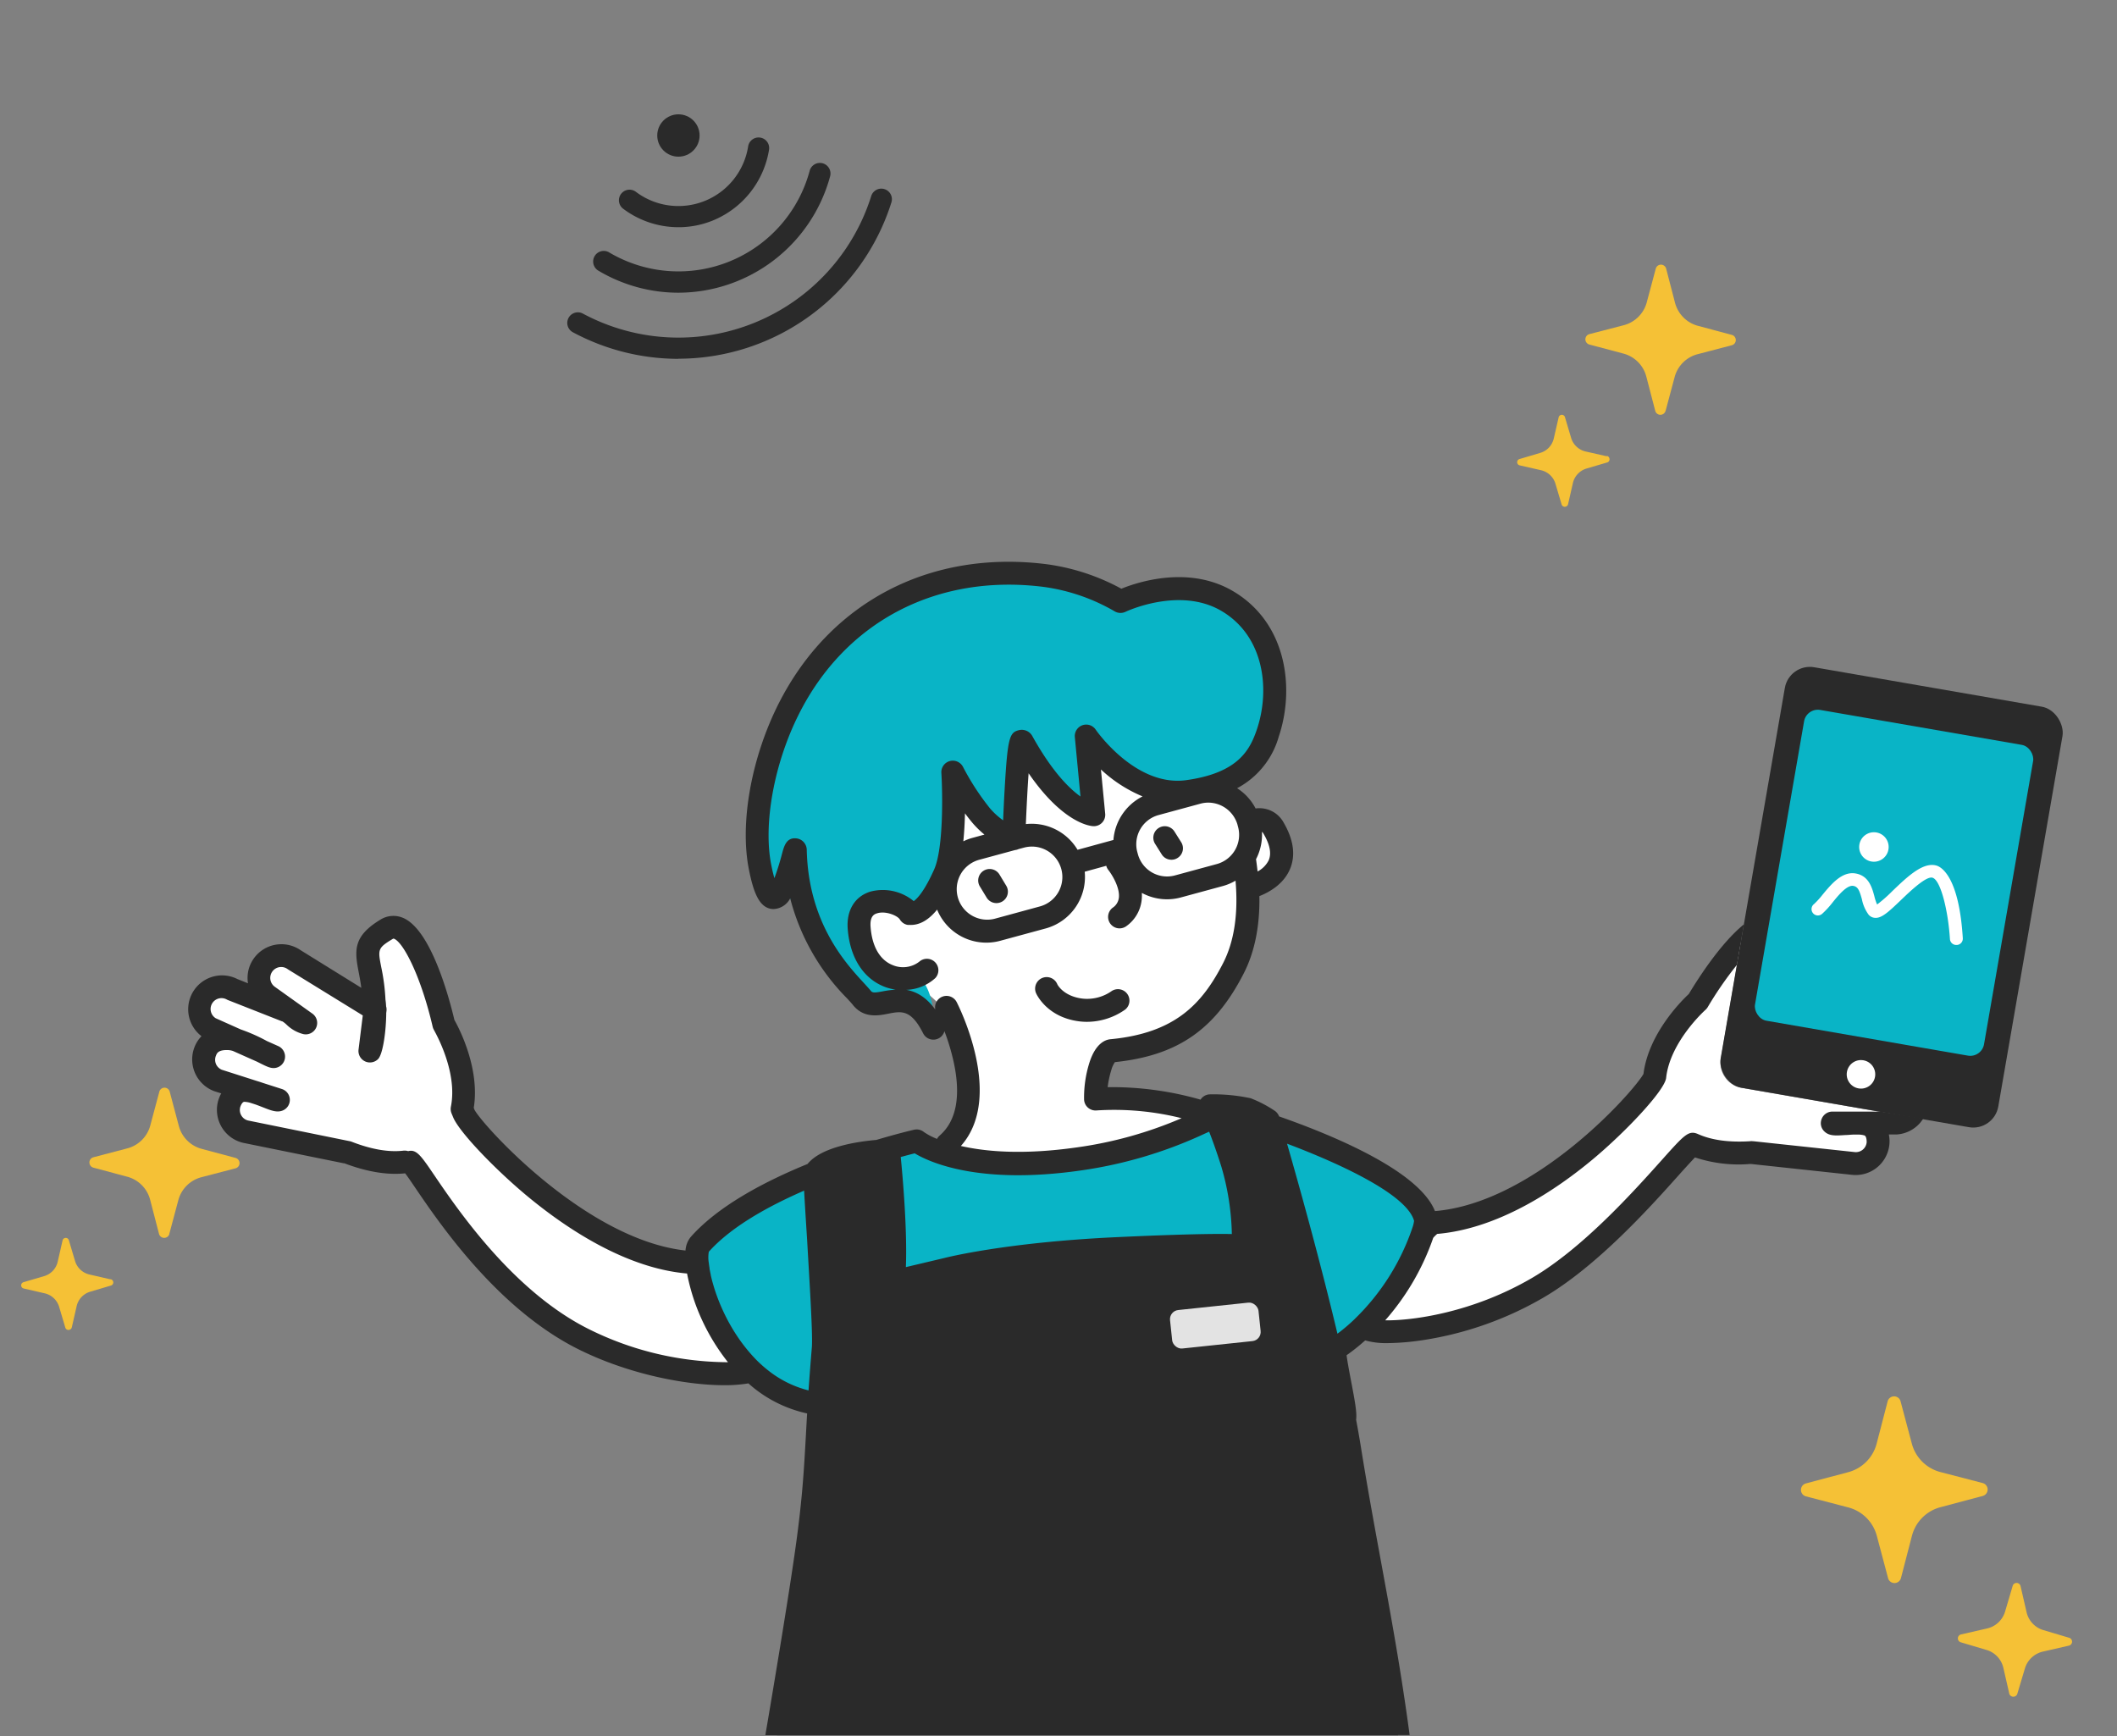
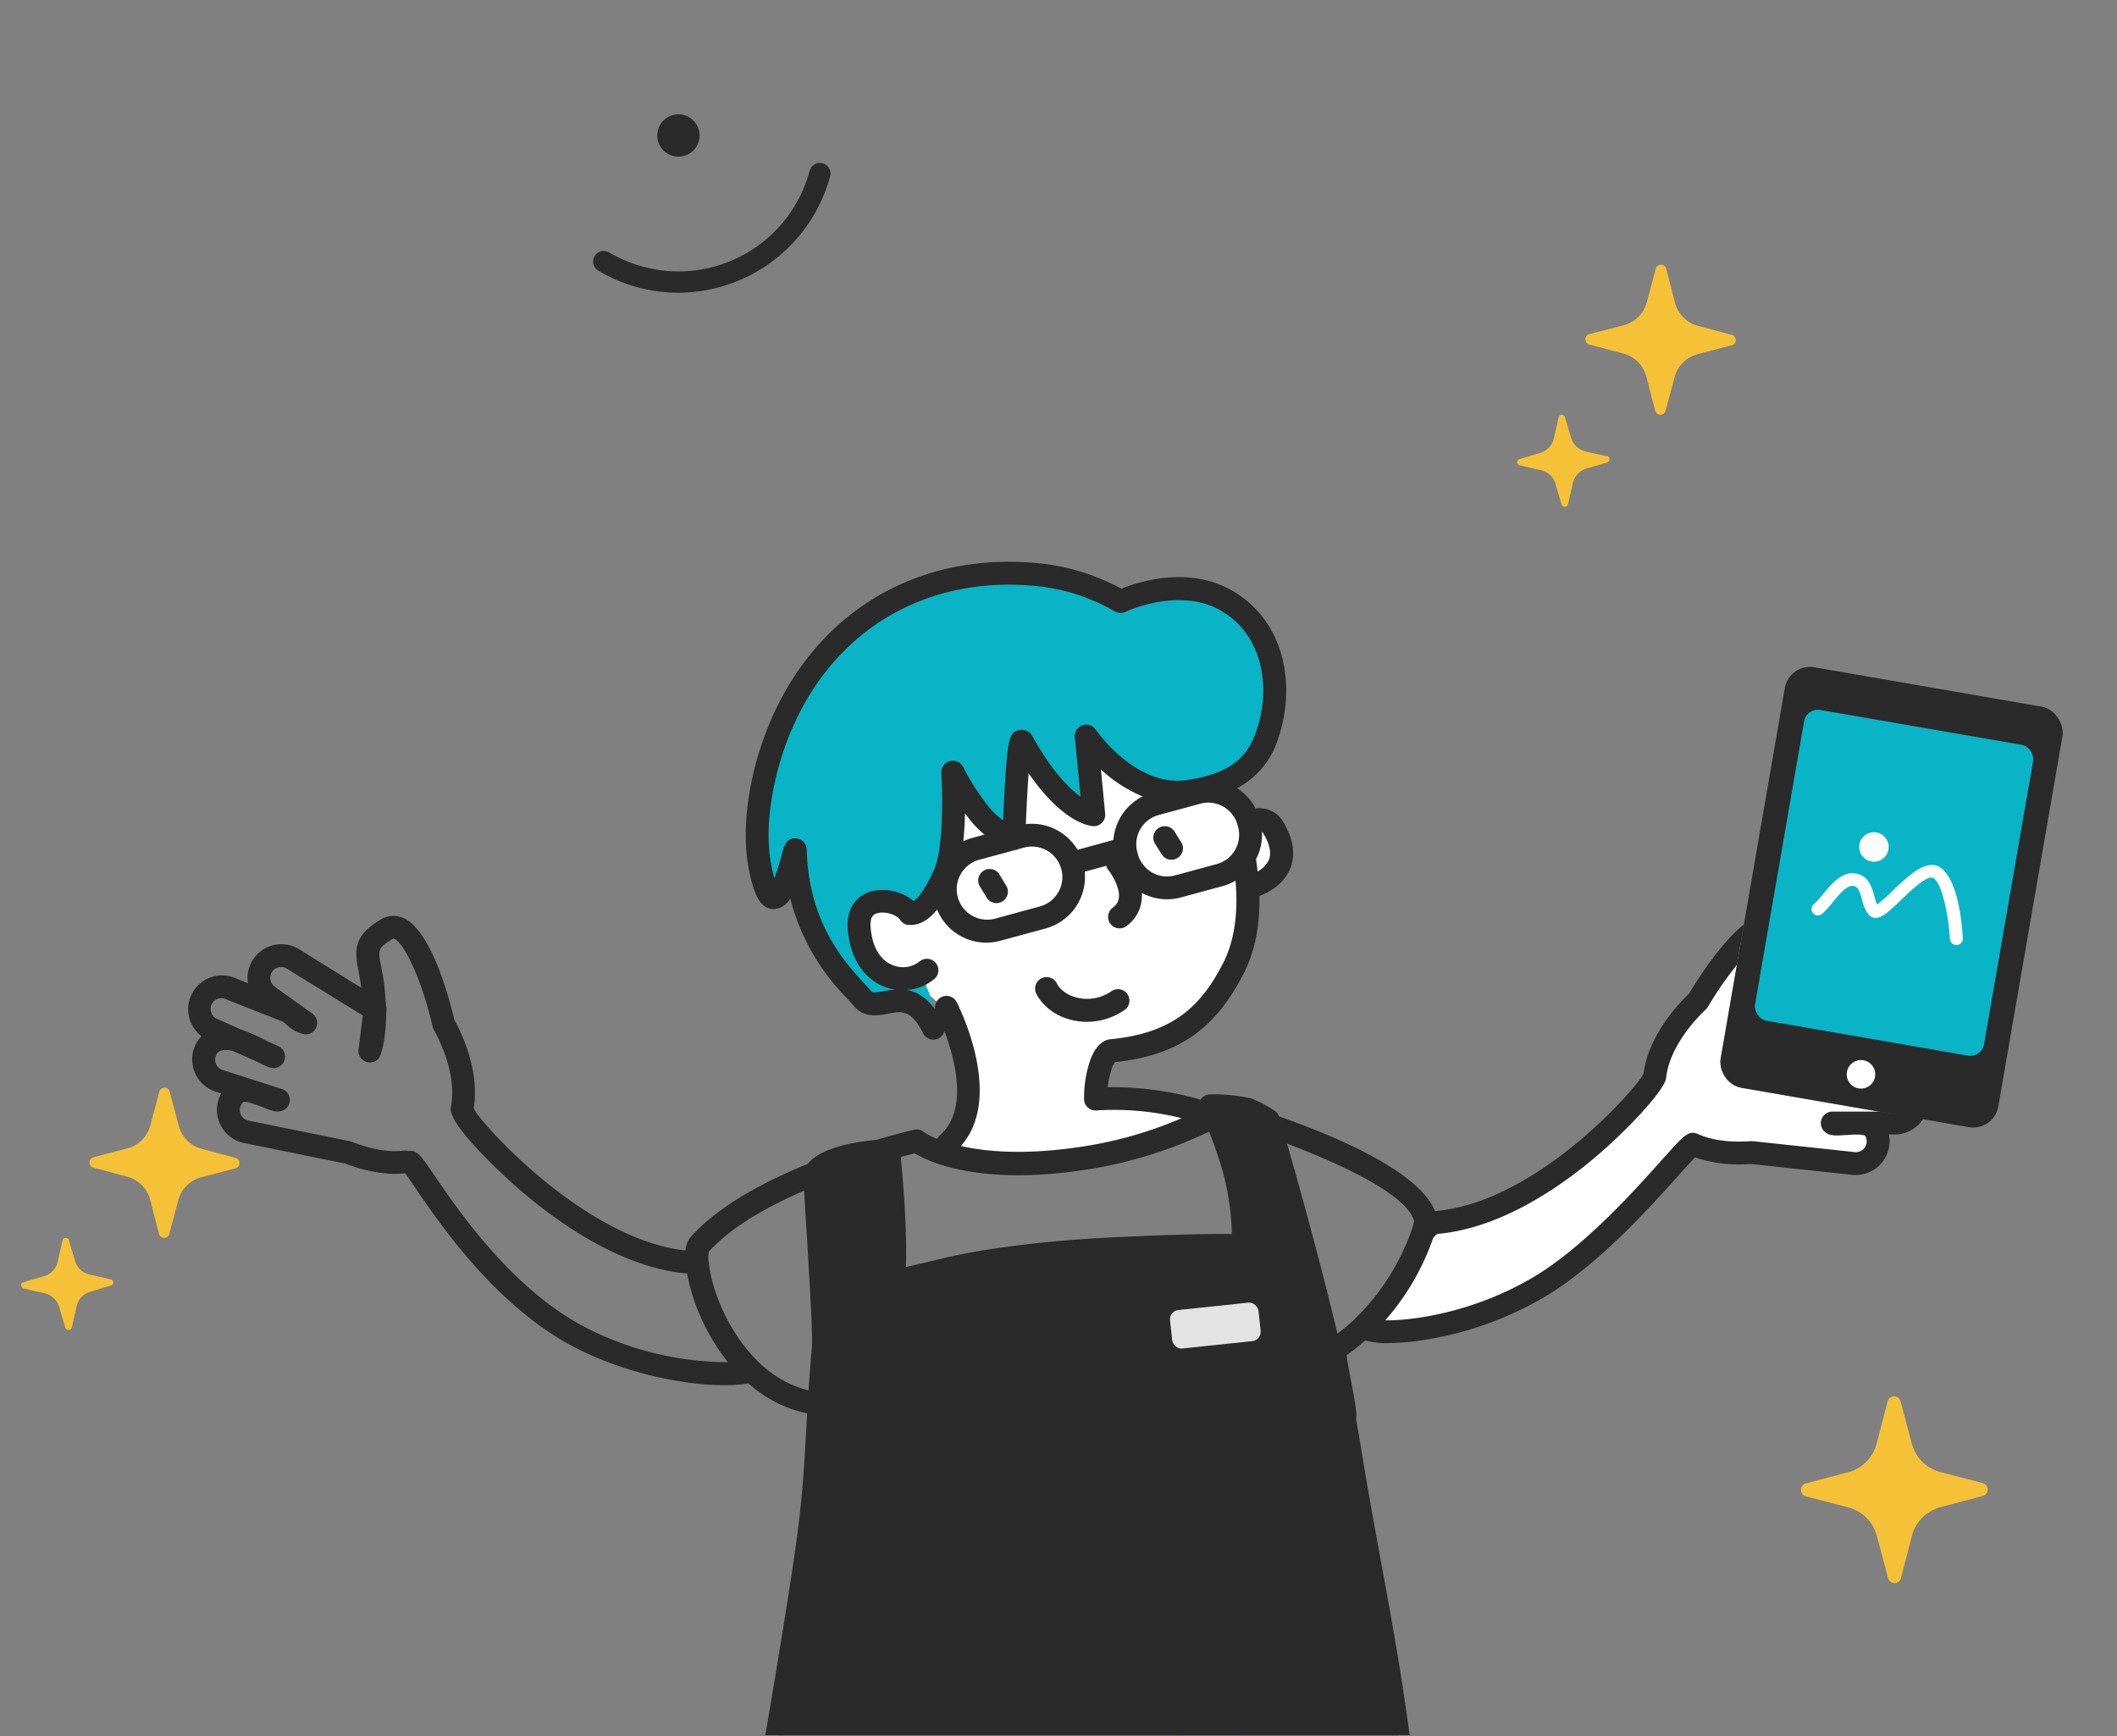
<svg xmlns="http://www.w3.org/2000/svg" width="500" height="410" viewBox="0 0 500 410">
  <rect x="0" y="0" width="500" height="410" fill="#808080" stroke="none" />
  <defs>
    <clipPath id="a">
      <rect width="500" height="410" transform="translate(399 387)" fill="none" stroke="#707070" stroke-width="1" />
    </clipPath>
  </defs>
  <g transform="translate(-399 -387)" clip-path="url(#a)">
    <g transform="translate(399.872 386.82)">
      <path d="M450.29,264l-39.84-6.9a6,6,0,0,1-4.89-6.94l4.71-27.28c-5.21,5.44-10.17,13.83-10.17,13.83s-9.14,8.05-10.19,17.81c-.25,2.24-25.8,32.56-52.06,34.47-2.8.2-16.94,23.21-16.27,24.29-2.42,2.31,19.42,3.45,40.54-8.79,18.07-10.47,35.63-34.51,36.93-33.95,4.17,1.87,9.11,2.2,13.57,1.92h.32L436.85,275a5.27,5.27,0,0,0,5.81-4.68c0-.11,0-.27,0-.46,0-1.11-.32-3.33-2.35-4a8.389,8.389,0,0,0-2.32-.35h8.93A5.26,5.26,0,0,0,450.29,264Zm-18.41,1.55h4.73c-2.18.02-4.32.33-4.73-.05Z" fill="#fff" />
-       <path d="M178.38,322.61c.06-.1,0-.39-.18-.83a38.3,38.3,0,0,1-6.11-7.83,45.25,45.25,0,0,1-4.18-9.21c-2.56-3.61-4.84-6.35-5.8-6.42-26.27-1.9-53.25-33-53.49-35.28l-.37-.92c2-9.62-4.32-20.06-4.32-20.06s-6.19-26.82-13.52-22.38-3.41,6.54-3,16.75a6,6,0,0,1,.25,2.21L68.64,226.86a5.281,5.281,0,1,0-6.13,8.6l8.84,6.3c-2.12-.44-3.2-2.56-4.78-2.95l-12.52-4.93a5.28,5.28,0,1,0-5.2,9.19l6.27,2.8a8.25,8.25,0,0,0-2.07-.4c-4-.12-5,1.95-5.46,3a5.28,5.28,0,0,0,3,6.84l8.9,2.85a8.85,8.85,0,0,0-2.71-.49,3.36,3.36,0,0,0-2.68,1.53,5.92,5.92,0,0,0-.9,2,5.27,5.27,0,0,0,4.12,6.23l23.56,4.79h.32c4.16,1.63,9,2.81,13.51,2.29l1.29.12c1.31-.56,16.7,29.81,41.3,41.9C159.18,327.42,180.78,324.92,178.38,322.61ZM64.91,259.93c-.53.24-2.6-.78-4.75-1.52Zm22.8-21.19c0,3.4-.74,9.22-1.22,9.7Zm-24,11A11.45,11.45,0,0,1,61,248.49Z" fill="#fff" />
      <path d="M280.4,169.09s10.93,15.79,12.47,22.66,6.27,3,6.27,3,6.53,8.59,2.12,11.25-7.23,2.05-7.42,6.55-.51,17.85-8.89,24.75-14,10.35-23.31,11-2.26,11.33-2.26,11.33a43.57,43.57,0,0,1,18,2.13c8.9,3.26,4.7,5.11,4.7,5.11s-13.23,6.59-33.7,7.6-27.07-2.17-27.07-2.17,11.5-20.79,2.44-31.88-20.35-13.14-20.35-13.14-18.71-14.64-4.61-24.51-.24-58.48,39.31-48.73S280.4,169.09,280.4,169.09Z" fill="#fff" />
      <path d="M213.11,217.13c3.65.35,6.85-6.27,8.24-9.4,3-6.73,1.94-24.1,1.94-24.1A60.71,60.71,0,0,0,230,194a18.8,18.8,0,0,0,7.68,5.46s.83-25.09,2-23c9.39,16.9,16.85,17.31,16.85,17.31l-1.77-18.61s10.18,15,24,13.08,17.13-8.66,18.87-13.82c3.72-11,3.52-27.05-10.21-33.09-12-5.28-24.57,2.05-24.57,2.05s-13.07-5.59-23.32-6.6c-28.6-2.83-53.06,23-57.74,38-2,6.33-4.72,21.48-4.38,29.21.08,1.88,2,10.67,2.85,9,5.78-10.89,10,15.49,18,20.74,3.07,2,17.29,6,20.71,8.25,1.23.82.75-7.32-2.16-10.38" fill="#09b4c6" />
      <path d="M214,216c-2.1-3.62-12.56-5.31-11.94,3.28.94,13,12,14,16.12,10" fill="#fff" />
      <path d="M209.37,216.88s-9.29.67-7,8.21c2.86,9.22,13,5.88,13,5.88Z" fill="#fff" />
      <path d="M255.84,241.51a14.531,14.531,0,0,1-1.72-.1c-7.72-.93-10.19-6.43-10.29-6.66a2.723,2.723,0,1,1,5-2.16c0,.08,1.44,2.9,6,3.44a10.09,10.09,0,0,0,6.76-1.72,2.71,2.71,0,0,1,3.32,4.28A15.7,15.7,0,0,1,255.84,241.51Z" fill="#2a2a2a" />
      <path d="M275.8,203.23a2.69,2.69,0,0,1-2.29-1.26L272,199.56a2.71,2.71,0,1,1,4.58-2.89l1.52,2.41a2.69,2.69,0,0,1-.85,3.73,2.6,2.6,0,0,1-1.45.42Z" fill="#2a2a2a" />
      <path d="M234.47,213.47a2.71,2.71,0,0,1-2.32-1.31l-1.54-2.54a2.71,2.71,0,1,1,4.63-2.81l1.54,2.55a2.7,2.7,0,0,1-.91,3.72,2.74,2.74,0,0,1-1.4.39Z" fill="#2a2a2a" />
-       <path d="M192.2,354.05c.41-25.57,5.57-21.65.51-22.27-23.52-2.88-31.46-34.19-28.42-37.64,14.06-15.93,51.34-24.52,51.34-24.52s10.26,8.29,38.25,4.29c22.29-3.19,31.91-11.44,36-10.83.3,0,43,12.47,45.88,25.06.46,2-5.88,20.45-21.26,30.67-.91.61,3.06,16,2.08,16.52" fill="#09b4c6" />
+       <path d="M192.2,354.05s10.26,8.29,38.25,4.29c22.29-3.19,31.91-11.44,36-10.83.3,0,43,12.47,45.88,25.06.46,2-5.88,20.45-21.26,30.67-.91.61,3.06,16,2.08,16.52" fill="#09b4c6" />
      <path d="M329.32,410H182.64c2-11.56,5.52-32.77,7.14-44.51,2.58-18.6,1.91-24.77,3.79-46.83.49-5.77-2.42-40.48-1.94-41.35,2.63-4.78,17.34-5.4,17.34-5.4s2.25,20.85,1.13,31l12.59-3s13.86-3.61,39.76-4.86,30.32-.63,30.32-.63a63.309,63.309,0,0,0-2.66-19.71c-3.13-9.92-5.2-13.41-5.2-13.41a40.471,40.471,0,0,1,8.94.85,35.89,35.89,0,0,1,4.8,2.56s14.67,49.06,19.35,78.4C321.56,365.44,326,385.41,329.32,410Z" fill="#2a2a2a" />
      <rect width="21.02" height="9.14" rx="2.17" transform="matrix(0.994, -0.105, 0.105, 0.994, 275.243, 309.806)" fill="#e3e3e3" />
      <path d="M297.18,196.63a1.58,1.58,0,0,1,.41.52c1.47,2.52,1.87,4.6,1.19,6.19a6.09,6.09,0,0,1-2.63,2.66c-.1-.89-.21-1.78-.34-2.69a.227.227,0,0,0-.05-.17,12.52,12.52,0,0,0,1.42-6.51ZM138.47,314.22c-18-8.84-31.22-28.31-36.87-36.63-2.66-3.91-3.83-5.63-5.41-5.63a2.611,2.611,0,0,0-.66.09,2.77,2.77,0,0,0-1.15-.11c-3.48.4-7.59-.31-12.22-2.12a2.909,2.909,0,0,0-.58-.15l-23.74-4.83a2.5,2.5,0,0,1-1.64-1.1,2.53,2.53,0,0,1-.37-1.93c0-.16.44-1.4,1-1.41a5.888,5.888,0,0,1,1.43.24l1.12.36c.63.22,1.26.47,1.78.67,2.09.83,3.48,1.37,4.88.72a2.7,2.7,0,0,0-.3-5l-4.58-1.47c-.43-.15-.86-.29-1.3-.42l-8.37-2.68a2.63,2.63,0,0,1-1.35-1.34,2.59,2.59,0,0,1,0-2c.22-.55.53-1.38,2.86-1.3a4.55,4.55,0,0,1,1.14.21l5.7,2.54c2,1,2.92,1.5,3.93,1.5h0a2.71,2.71,0,0,0,1.09-5.18l-2.69-1.2A40.9,40.9,0,0,0,56,243.31l-5.93-2.65a2.57,2.57,0,0,1,2.62-4.42,2.21,2.21,0,0,0,.35.16l12.52,4.93a1.49,1.49,0,0,0,.3.09,6.8,6.8,0,0,1,.91.72,8.77,8.77,0,0,0,4,2.27,2.7,2.7,0,0,0,2.12-4.85l-8.82-6.3a2.577,2.577,0,1,1,3-4.19l.15.1L84.81,240l-1,8.07a2.71,2.71,0,0,0,4.61,2.24c1.18-1.2,1.91-6.76,1.93-10.89l.06-.47a2.7,2.7,0,0,0-.09-1.1,15.55,15.55,0,0,0-.15-1.57h0a47.61,47.61,0,0,0-1-7.69c-.8-4.15-.87-4.49,2.65-6.62.23-.14.29-.12.43-.06,2.27,1,6.38,9.16,9.06,20.73a2.83,2.83,0,0,0,.31.79c0,.09,5.71,9.63,4,18.13a2.77,2.77,0,0,0,.15,1.56l.38.92h0c1.47,3.6,10.27,12.66,17.74,18.82,9.21,7.6,23.14,16.85,37.51,18.09a48,48,0,0,0,2.17,7.73,49.25,49.25,0,0,0,7.49,13.22,74.26,74.26,0,0,1-32.59-7.68Zm52.4,4.21c-.32,3.81-.57,7.13-.78,10.13a25.15,25.15,0,0,1-9.08-4.37,31.452,31.452,0,0,1-2.8-2.4h0c-.58-.56-1.12-1.14-1.64-1.72l-.33-.38a39.46,39.46,0,0,1-2.77-3.6l-.24-.36c-.39-.59-.77-1.18-1.11-1.75a45.251,45.251,0,0,1-4.18-9.21c-.39-1.23-.71-2.38-.94-3.44a.24.24,0,0,1,0-.08c-.11-.49-.2-1-.29-1.4a1,1,0,0,0,0-.17c-.07-.43-.13-.84-.17-1.21h0a7.73,7.73,0,0,1,0-2.66c5.23-5.84,13.88-10.68,22.51-14.43.12,2.41.35,6.05.71,11.67C190.29,302.46,191.13,315.41,190.87,318.43ZM291.41,195l.13.48a7.15,7.15,0,0,1-5,8.76l-9.9,2.69a7.14,7.14,0,0,1-8.76-5l-.13-.48a7.14,7.14,0,0,1,5-8.77l9.9-2.69a7,7,0,0,1,1.87-.25,7.21,7.21,0,0,1,6.9,5.27Zm-61.2,8.29,8.66-2.35a2.629,2.629,0,0,0,.83-.23l1.2-.32a7.193,7.193,0,1,1,3.78,13.88L234,217.18a7.2,7.2,0,0,1-3.78-13.89Zm-3.56-4.41c.22-2.2.34-4.47.39-6.61.57.78,1.18,1.55,1.8,2.29a22.268,22.268,0,0,0,2.8,2.73l-2.85.78a12,12,0,0,0-2.14.81Zm14.77-4.07c.18-4.29.4-8.59.65-12,8.08,11.73,14.45,12.45,15.24,12.49a2.69,2.69,0,0,0,2.84-3l-1-10.39a32.84,32.84,0,0,0,9.84,6.36,12.6,12.6,0,0,0-6.89,10.29l-8.47,2.32a12.62,12.62,0,0,0-12.21-6.07Zm-33.6,39.46c-2.33.46-2.66.38-3.07-.14s-1-1.13-1.68-1.89c-4.23-4.59-13-14.13-13.4-31.31a2.76,2.76,0,0,0-2.4-2.74c-2.38-.29-2.94,1.77-3.43,3.58a60.347,60.347,0,0,1-1.81,5.81c-.22-.76-.48-1.78-.74-3.11-1.94-9.66.66-23.93,6.46-35.51,11-22,32.64-33.31,57.79-30.18a45.57,45.57,0,0,1,16.78,5.74,2.73,2.73,0,0,0,2.64.15c.12-.06,12.71-6,22.59-.24,10.26,6,11.57,18.72,8.44,28-1.66,4.91-4.45,10.29-16.67,12-12,1.67-21.31-11.79-21.4-11.92a2.7,2.7,0,0,0-4.93,1.78l1.33,14c-2.67-1.9-6.71-5.89-11.35-14.23a2.85,2.85,0,0,0-3.16-1.44c-2.25.54-2.7,1.63-3.41,14.11-.15,2.56-.26,5.13-.35,7.19a17.32,17.32,0,0,1-3.09-2.81,59.08,59.08,0,0,1-6.38-9.8,2.71,2.71,0,0,0-5.12,1.38c.29,4.65.54,17.8-1.7,22.83s-3.95,6.88-4.83,7.48a11.46,11.46,0,0,0-10.24-2.24c-3.66,1.13-5.66,4.4-5.35,8.74.5,6.8,3.68,11.81,8.75,13.75a12.22,12.22,0,0,0,2.58.66,22.8,22.8,0,0,0-2.85.36Zm17.27,2.6a2.7,2.7,0,0,0-5.06,1.74c-2.24-3.06-4.63-4.27-6.83-4.65a10.74,10.74,0,0,0,6.84-2.79,2.71,2.71,0,0,0-3.75-3.9,6.27,6.27,0,0,1-6.26.87c-3.07-1.18-4.95-4.41-5.29-9.09-.19-2.64,1-3,1.55-3.17,2.06-.64,4.85.58,5.35,1.44l.11.15a2.27,2.27,0,0,0,.18.25l.18.18a1.62,1.62,0,0,0,.2.18,1.7,1.7,0,0,0,.22.15,1.642,1.642,0,0,0,.22.14l.24.1a1.842,1.842,0,0,0,.25.09l.29.06h.4c2.58.14,4.74-1.41,6.53-3.61a12.55,12.55,0,0,0,14.95,7.35l10.68-2.9a12.61,12.61,0,0,0,9.23-13.4l5.09-1.4a2.68,2.68,0,0,0,.5,1c.79,1,2.79,4.15,2.47,6.59a3.3,3.3,0,0,1-1.45,2.31,2.71,2.71,0,0,0,1.62,4.88,2.74,2.74,0,0,0,1.62-.54,8.71,8.71,0,0,0,3.58-6,10.33,10.33,0,0,0,.06-1.84,12.47,12.47,0,0,0,9.23,1.07l9.9-2.69a12.241,12.241,0,0,0,3-1.27c.67,7.79-.3,14.32-2.92,19.45-5,9.76-11.45,16.56-26.62,18-1.25.11-3.55,1-5,5.63a27.35,27.35,0,0,0-1.23,8.62,2.67,2.67,0,0,0,.92,1.91,2.71,2.71,0,0,0,2,.66,65.481,65.481,0,0,1,20.11,1.83,95.448,95.448,0,0,1-24.7,6.89c-12.76,1.82-21.65,1-27.43-.33,10.33-11.56-.5-33.01-.98-33.96Zm65,54.76c-3.72-.08-11.6,0-27.75.76-25.88,1.24-39.74,4.79-40.26,4.92l-9,2.13c.35-8.91-.76-21.43-1.21-26,1.41-.39,2.53-.68,3.29-.87,3.55,2.13,15.23,7.47,39.13,4.06a103.37,103.37,0,0,0,29.36-8.7l1.06-.47c.78,2,1.75,4.66,2.85,8.15a60.4,60.4,0,0,1,2.51,16.02Zm29.07,20a43.415,43.415,0,0,1-4.15,3.54c-4.22-17.73-9.25-35.68-11.9-44.88,12.57,4.74,28.29,12,30,18.23a8.787,8.787,0,0,1-.29,1.31,54.22,54.22,0,0,1-13.68,21.81ZM411,218.5c-5.52,4.47-10.87,12.89-13,16.43-1.74,1.62-9.51,9.35-10.71,18.88-2.27,4.12-25.56,30.43-49.25,32.4-3.75-9.46-23.93-17.86-36.81-22.36a2.75,2.75,0,0,0-1.14-1.4,28.26,28.26,0,0,0-5.57-2.89,42,42,0,0,0-9.65-.92,2.67,2.67,0,0,0-2.19,1.25,76.07,76.07,0,0,0-21.94-2.95,22.832,22.832,0,0,1,.85-4,6.179,6.179,0,0,1,.86-1.91c14.77-1.55,23.6-7.64,30.4-20.9,2.61-5.09,3.85-11.23,3.72-18.31,2.22-.87,5.63-2.72,7.19-6.29,1.42-3.26.92-7-1.47-11.1a6.51,6.51,0,0,0-6.61-3.31,12.46,12.46,0,0,0-4.37-4.78,19.91,19.91,0,0,0,9.84-12.19c3.8-11.27,2-26.84-10.84-34.38-10.38-6.08-22.34-2.17-26.34-.55a51.12,51.12,0,0,0-17.74-5.8c-27.52-3.43-51.18,9-63.3,33.13-6.39,12.76-9.11,28.07-6.92,39,1.1,5.52,2.5,9.22,5.75,9.33a4.67,4.67,0,0,0,4-2.53,52,52,0,0,0,13.38,23.57c.6.65,1.12,1.21,1.41,1.58,2.56,3.23,6.05,2.55,8.36,2.09,3.13-.61,5.38-1.05,8.25,4.64a2.706,2.706,0,0,0,5.03-.51,51.886,51.886,0,0,1,2.21,7.41c1.71,8,.58,13.83-3.34,17.24a2.58,2.58,0,0,0-.62.79,15.551,15.551,0,0,1-3.07-1.6A2.7,2.7,0,0,0,215,267c-.45.1-3.89.91-8.89,2.4-4.87.43-13.06,1.73-16.25,5.68-10.24,4.18-21.16,9.95-27.63,17.28a5.67,5.67,0,0,0-1.2,3.16c-23.51-2.57-47.83-29.49-49.84-33.24l-.09-.26-.08-.18c1.49-9.3-3.42-18.73-4.57-20.77-1.29-5.45-5.55-21.33-12.13-24.11a5.78,5.78,0,0,0-5.35.42c-6.41,3.89-6.13,7.2-5.15,12.28.21,1.1.46,2.36.64,3.82L70.14,224.6a8,8,0,0,0-11.06,1.93,7.9,7.9,0,0,0-1.38,5.88l-2.5-1a8,8,0,0,0-8.48,13.49,7.7,7.7,0,0,0-1.65,2.57,8,8,0,0,0,4.51,10.36l.16.06,1.64.52a8.26,8.26,0,0,0-.86,2.3,8,8,0,0,0,6.24,9.42l23.56,4.79h.14c5.28,2,10.11,2.82,14.36,2.37.54.7,1.43,2,2.3,3.29,5.89,8.67,19.7,29,39,38.45,11.67,5.73,25,8.3,34.06,8.3a33.909,33.909,0,0,0,5.71-.43,30.47,30.47,0,0,0,13.87,7.1c-.11,1.73-.19,3.36-.28,4.92-.47,8.39-.83,15-2.38,26.17-1.63,11.79-5.26,33.44-7.21,44.89h5.49c2-11.69,5.48-32.59,7.09-44.14.5-3.57.87-6.68,1.16-9.53.65-6.24.93-11.24,1.25-17.09.16-3,.34-6.22.59-9.94.19-3.07.46-6.49.79-10.41.29-3.43-.48-15.54-1.17-26.22-.33-5.14-.7-10.81-.79-13.5v-.93c1.53-1.59,7-2.93,12.26-3.44v.14c.56,5.93,1.7,20.07.86,27.68a2.7,2.7,0,0,0,3.31,2.93l12.65-3c.13,0,14-3.56,39.21-4.78,24.8-1.19,29.65-.66,29.82-.65a2.7,2.7,0,0,0,3.08-2.55,66,66,0,0,0-2.79-20.65c-1.06-3.36-2-6-2.8-8.06-.23-.61-.46-1.17-.67-1.68a26.28,26.28,0,0,1,3.93.6,29.609,29.609,0,0,1,3.21,1.72l.45,1.53c2.74,9.4,12.4,43.07,17.18,67.95.5,2.64,1,5.18,1.34,7.58,1.42,8.92,3,17.64,4.57,26.07,2.33,12.72,4.71,25.73,6.69,40.35h5.46c-2-15-4.44-28.33-6.83-41.33-1.54-8.4-3.13-17.09-4.56-25.95q-.54-3.44-1.25-7.19c.23-1.63-.27-4.3-1.18-9.09-.37-1.94-.89-4.67-1.07-6.15a47.782,47.782,0,0,0,4.39-3.5,18.271,18.271,0,0,0,5.34.64,59.57,59.57,0,0,0,8.59-.75,80.9,80.9,0,0,0,28-9.9c12.78-7.41,25.33-21.42,32.07-28.95,1.46-1.64,3-3.31,3.89-4.26a32.68,32.68,0,0,0,13.07,1.55h.14l23.91,2.57a8,8,0,0,0,8.79-7.1,7.78,7.78,0,0,0-.12-2.44h1.9a8,8,0,0,0,5.47-2.72,9.738,9.738,0,0,0,.77-1.05l-10.06-1.63H431.88a2.72,2.72,0,0,0-2.51,1.74,2.68,2.68,0,0,0,.7,3c1.14,1.05,2.62.95,4.87.8.57,0,1.25-.09,1.93-.11H438a5.211,5.211,0,0,1,1.47.2c.54.19.55,1.48.53,1.65a2.56,2.56,0,0,1-2.83,2.28l-23.91-2.56h-.16a2.149,2.149,0,0,0-.62,0c-5,.31-9.1-.25-12.33-1.7-2.21-.95-3.18.15-8.6,6.21-6.54,7.3-18.71,20.9-30.76,27.88-14,8.13-28.11,10-34.5,9.91a58.139,58.139,0,0,0,11.34-19.48,8,8,0,0,1,.94-.93c14.37-1.23,27.94-10.27,36.83-17.69,7.71-6.44,16.92-16.2,17.24-19.15.92-8.57,9.2-16,9.28-16.07a3.059,3.059,0,0,0,.54-.65,85.883,85.883,0,0,1,6.91-10Z" fill="#2a2a2a" />
      <rect width="66.55" height="100.79" rx="6" transform="translate(421.702 156.745) rotate(9.83)" fill="#2a2a2a" />
      <rect width="54.9" height="74.49" rx="3.3" transform="translate(425.785 167.287) rotate(9.83)" fill="#09b4c6" />
      <circle cx="3.37" cy="3.37" r="3.37" transform="matrix(0.171, -0.985, 0.985, 0.171, 434.765, 256.656)" fill="#fff" />
      <path d="M461.17,223.36a1.5,1.5,0,0,1-1.5-1.4c-.4-6.47-2.13-13.84-4.09-14.48-1.47-.5-5.38,3.26-7.48,5.27-2.94,2.82-4.57,4.32-6.12,4.2a2.11,2.11,0,0,1-1.52-.75,9.089,9.089,0,0,1-1.58-3.64c-.56-2-.91-2.95-2-3.15-1.5-.29-3.55,2.19-5,4a20.489,20.489,0,0,1-2.38,2.58,1.5,1.5,0,1,1-1.92-2.3,18.8,18.8,0,0,0,2-2.2c2.08-2.51,4.66-5.64,7.91-5,3,.56,3.78,3.31,4.32,5.31a11.205,11.205,0,0,0,.66,2,33.833,33.833,0,0,0,3.6-3.17c3.59-3.44,7.32-7,10.5-6,1.21.4,5.26,2.83,6.14,17.14a1.5,1.5,0,0,1-1.41,1.59Z" fill="#fff" />
      <path d="M442.83,196.92a3.48,3.48,0,1,1-4.41,2.18h0A3.48,3.48,0,0,1,442.83,196.92Z" fill="#fff" />
-       <path d="M159.35,84.93a52.75,52.75,0,0,1-24.92-6.28,2.5,2.5,0,1,1,2.36-4.41,47.73,47.73,0,0,0,68.13-27.83,2.5,2.5,0,0,1,4.77,1.49,52.8,52.8,0,0,1-50.34,37Z" fill="#2a2a2a" />
      <path d="M159.32,69.31a36.93,36.93,0,0,1-18.87-5.21A2.5,2.5,0,0,1,143,59.79a32.09,32.09,0,0,0,47.36-19.28,2.5,2.5,0,1,1,4.83,1.3,37.21,37.21,0,0,1-35.86,27.5Z" fill="#2a2a2a" />
-       <path d="M159.39,53.84a21.74,21.74,0,0,1-13.08-4.36,2.5,2.5,0,0,1,3-4,16.68,16.68,0,0,0,26.53-10.8,2.5,2.5,0,0,1,4.94.75,21.8,21.8,0,0,1-13.25,16.81,21.45,21.45,0,0,1-8.14,1.6Z" fill="#2a2a2a" />
      <circle cx="5" cy="5" r="5" transform="translate(154.36 27.18)" fill="#2a2a2a" />
      <path d="M392.51,97.23l2.14-8a7.59,7.59,0,0,1,5.43-5.4l8.06-2.11a1.26,1.26,0,0,0,.91-1.55,1.24,1.24,0,0,0-.9-.9l-8-2.14a7.65,7.65,0,0,1-5.41-5.44l-2.09-8.05a1.27,1.27,0,0,0-2.46,0l-2.14,8A7.62,7.62,0,0,1,382.58,77l-8.06,2.09a1.27,1.27,0,0,0-.91,1.55,1.29,1.29,0,0,0,.9.91l8.05,2.14a7.59,7.59,0,0,1,5.4,5.43l2.1,8.06a1.26,1.26,0,0,0,2.45,0Z" fill="#f5c136" />
      <path d="M378.62,107.94l-5-1.13a4.67,4.67,0,0,1-3.42-3.21l-1.45-4.88a.77.77,0,0,0-1.49,0l-1.15,5a4.64,4.64,0,0,1-3.2,3.42l-4.88,1.45a.77.77,0,0,0,.05,1.5l5,1.14a4.64,4.64,0,0,1,3.42,3.2l1.45,4.87a.78.78,0,0,0,1,.53.77.77,0,0,0,.53-.57l1.14-5a4.67,4.67,0,0,1,3.21-3.42l4.88-1.44a.77.77,0,0,0,.52-1,.76.76,0,0,0-.57-.54Z" fill="#f5c136" />
      <path d="M39.11,291.62l2.14-8a7.63,7.63,0,0,1,5.44-5.41l8.06-2.1a1.27,1.27,0,0,0,.91-1.55,1.29,1.29,0,0,0-.9-.91l-8-2.14a7.61,7.61,0,0,1-5.4-5.43L39.21,258a1.27,1.27,0,0,0-2.45,0l-2.14,8a7.62,7.62,0,0,1-5.44,5.4l-8,2.1a1.27,1.27,0,0,0,0,2.45l8,2.14a7.63,7.63,0,0,1,5.41,5.44l2.09,8.05a1.27,1.27,0,0,0,2.46,0Z" fill="#f5c136" />
      <path d="M25.22,302.33l-4.95-1.14a4.64,4.64,0,0,1-3.42-3.2l-1.45-4.88a.77.77,0,0,0-1.5.05l-1.14,5a4.62,4.62,0,0,1-3.21,3.41L4.68,303a.77.77,0,0,0,.05,1.49l4.95,1.14a4.64,4.64,0,0,1,3.42,3.21l1.45,4.87a.76.76,0,0,0,1,.52.75.75,0,0,0,.54-.57l1.14-5a4.63,4.63,0,0,1,3.2-3.41l4.88-1.45a.77.77,0,0,0-.05-1.5Z" fill="#f5c136" />
      <path d="M445.06,372.9l-2.66-10a9.45,9.45,0,0,0-6.75-6.71l-10-2.61a1.58,1.58,0,0,1,0-3.05l10-2.66a9.43,9.43,0,0,0,6.71-6.74l2.6-10a1.58,1.58,0,0,1,3.05,0l2.66,10a9.45,9.45,0,0,0,6.74,6.71l10,2.6a1.58,1.58,0,0,1,0,3.05l-10,2.66a9.43,9.43,0,0,0-6.71,6.74l-2.6,10a1.58,1.58,0,0,1-3.05,0Z" fill="#f5c136" />
-       <path d="M462.3,386.19l6.15-1.41a5.78,5.78,0,0,0,4.25-4l1.79-6.06a.961.961,0,0,1,1.86.06l1.42,6.16a5.76,5.76,0,0,0,4,4.24l6.05,1.8a.959.959,0,0,1-.06,1.86l-6.15,1.41a5.78,5.78,0,0,0-4.24,4l-1.81,6.05a1,1,0,0,1-1.86-.06l-1.41-6.15a5.74,5.74,0,0,0-4-4.24l-6.05-1.8a.959.959,0,0,1,.06-1.86Z" fill="#f5c136" />
    </g>
  </g>
</svg>